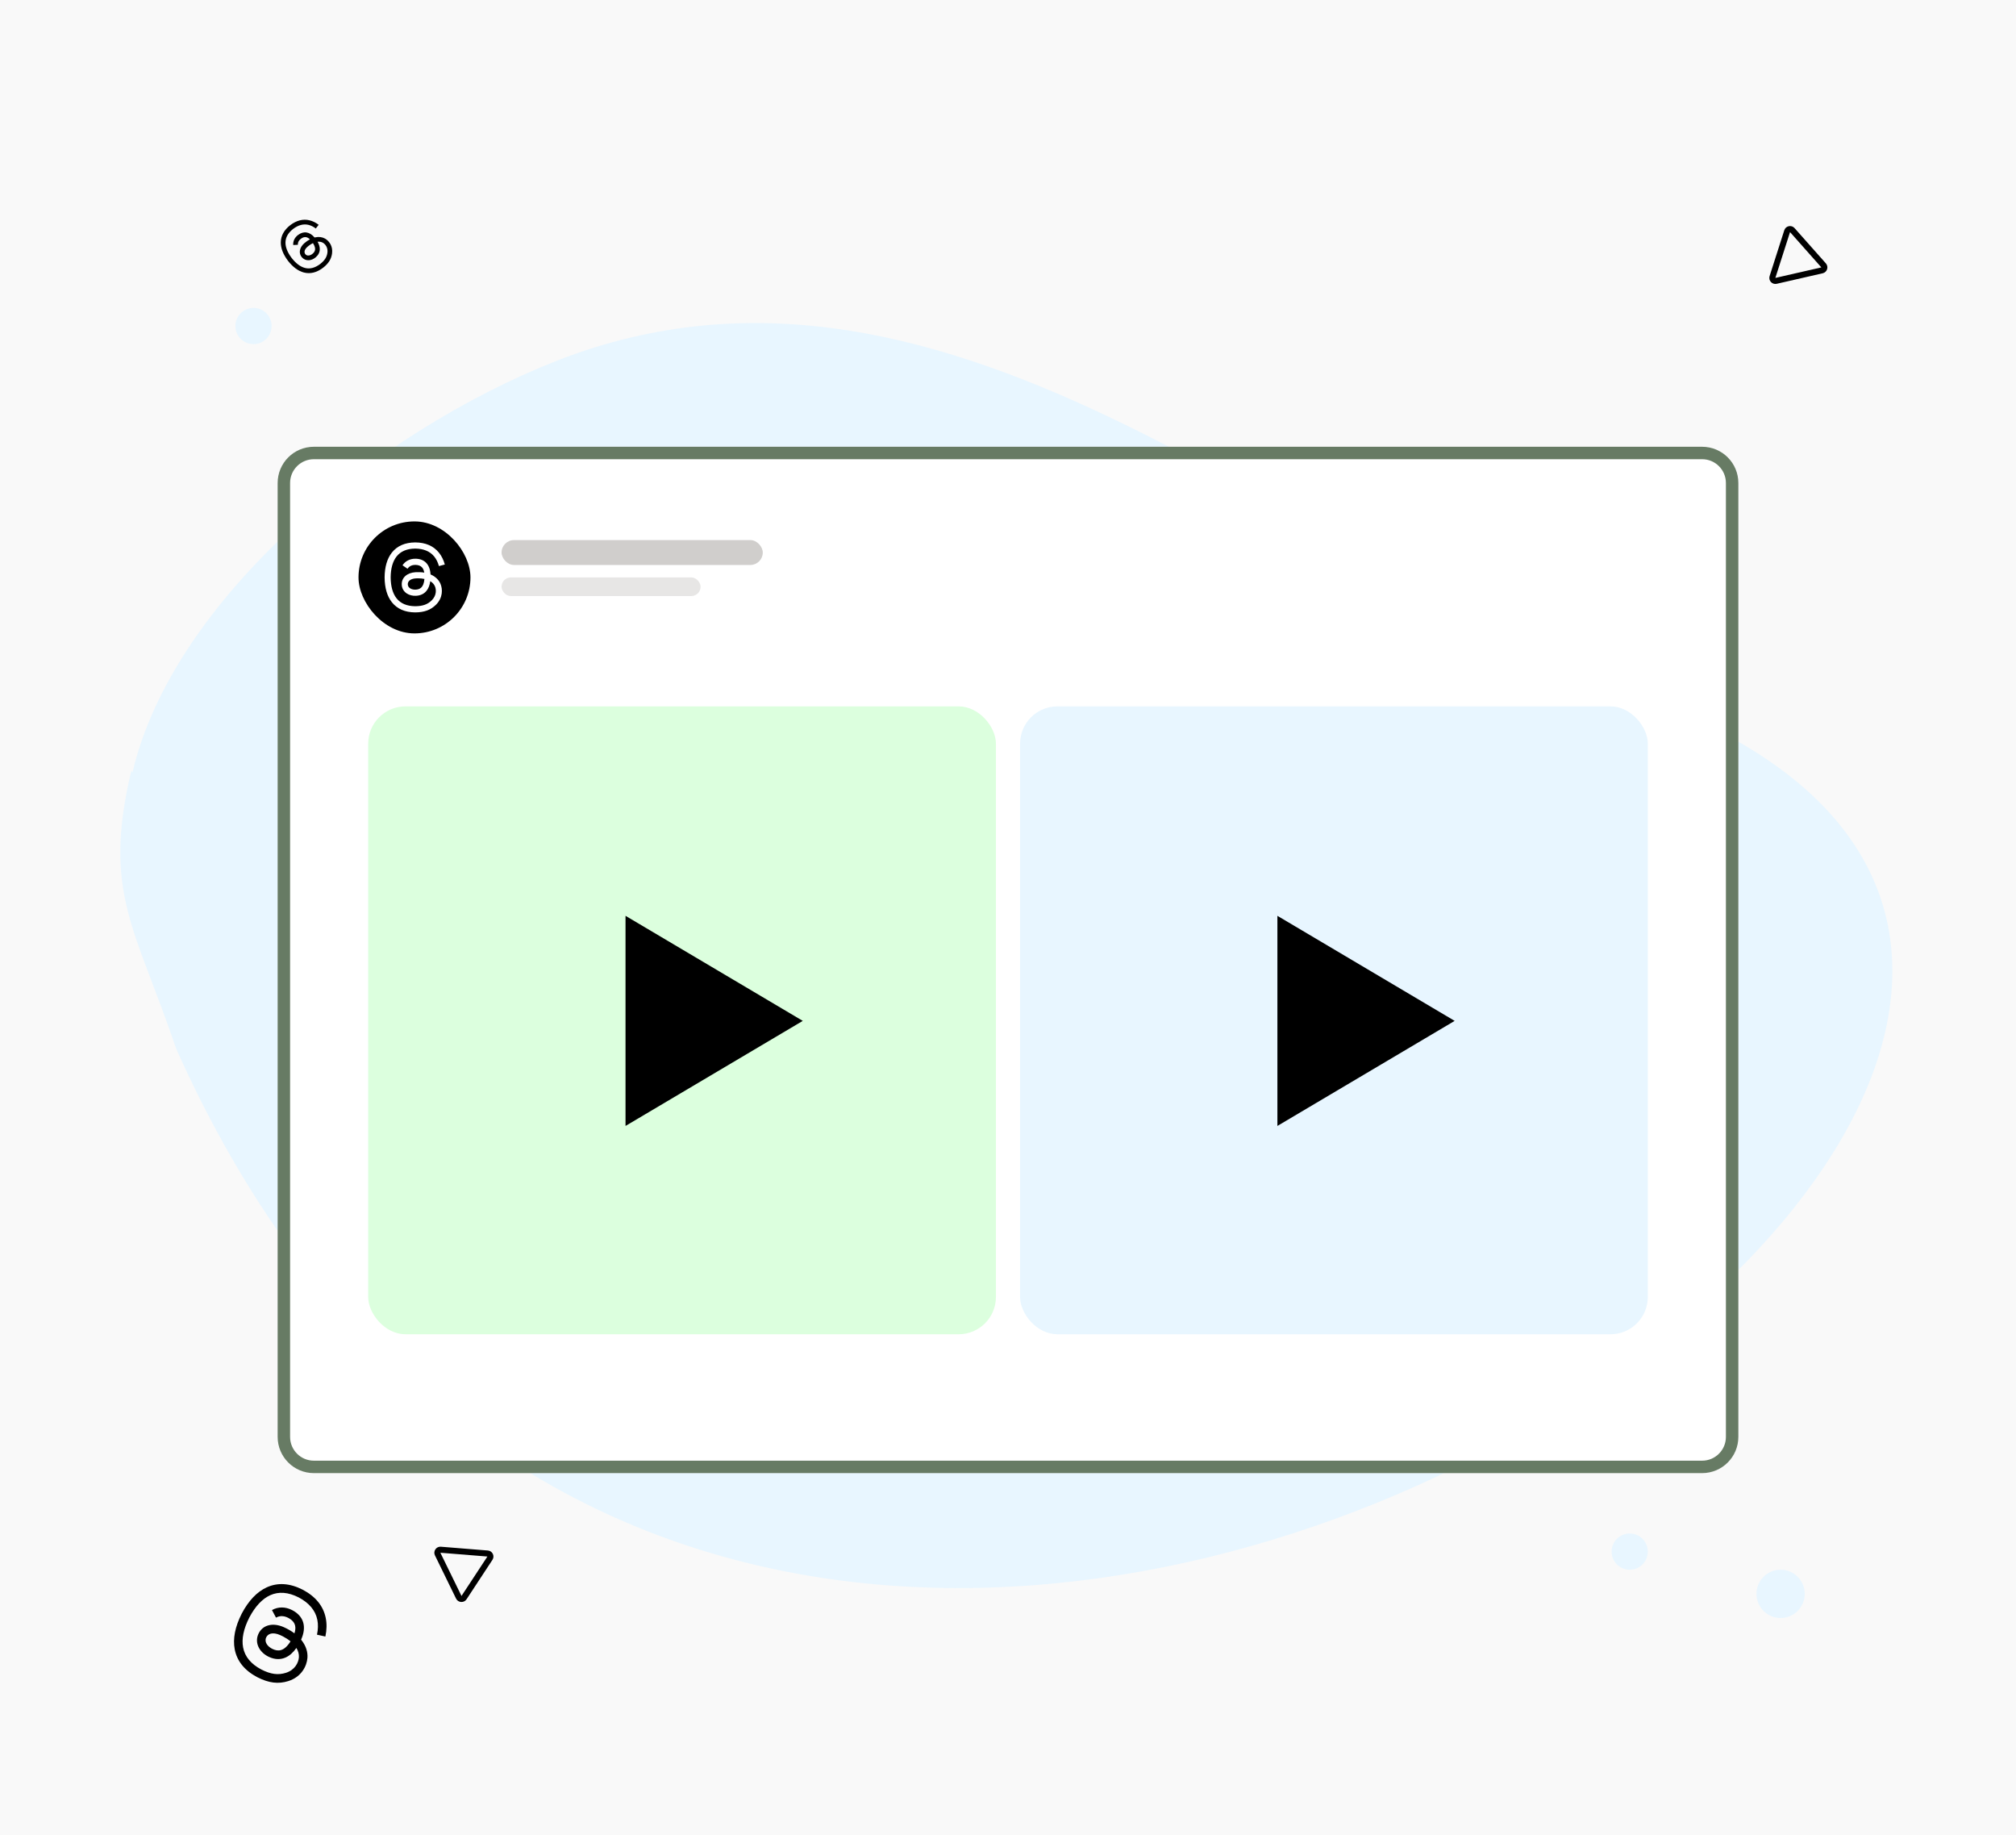
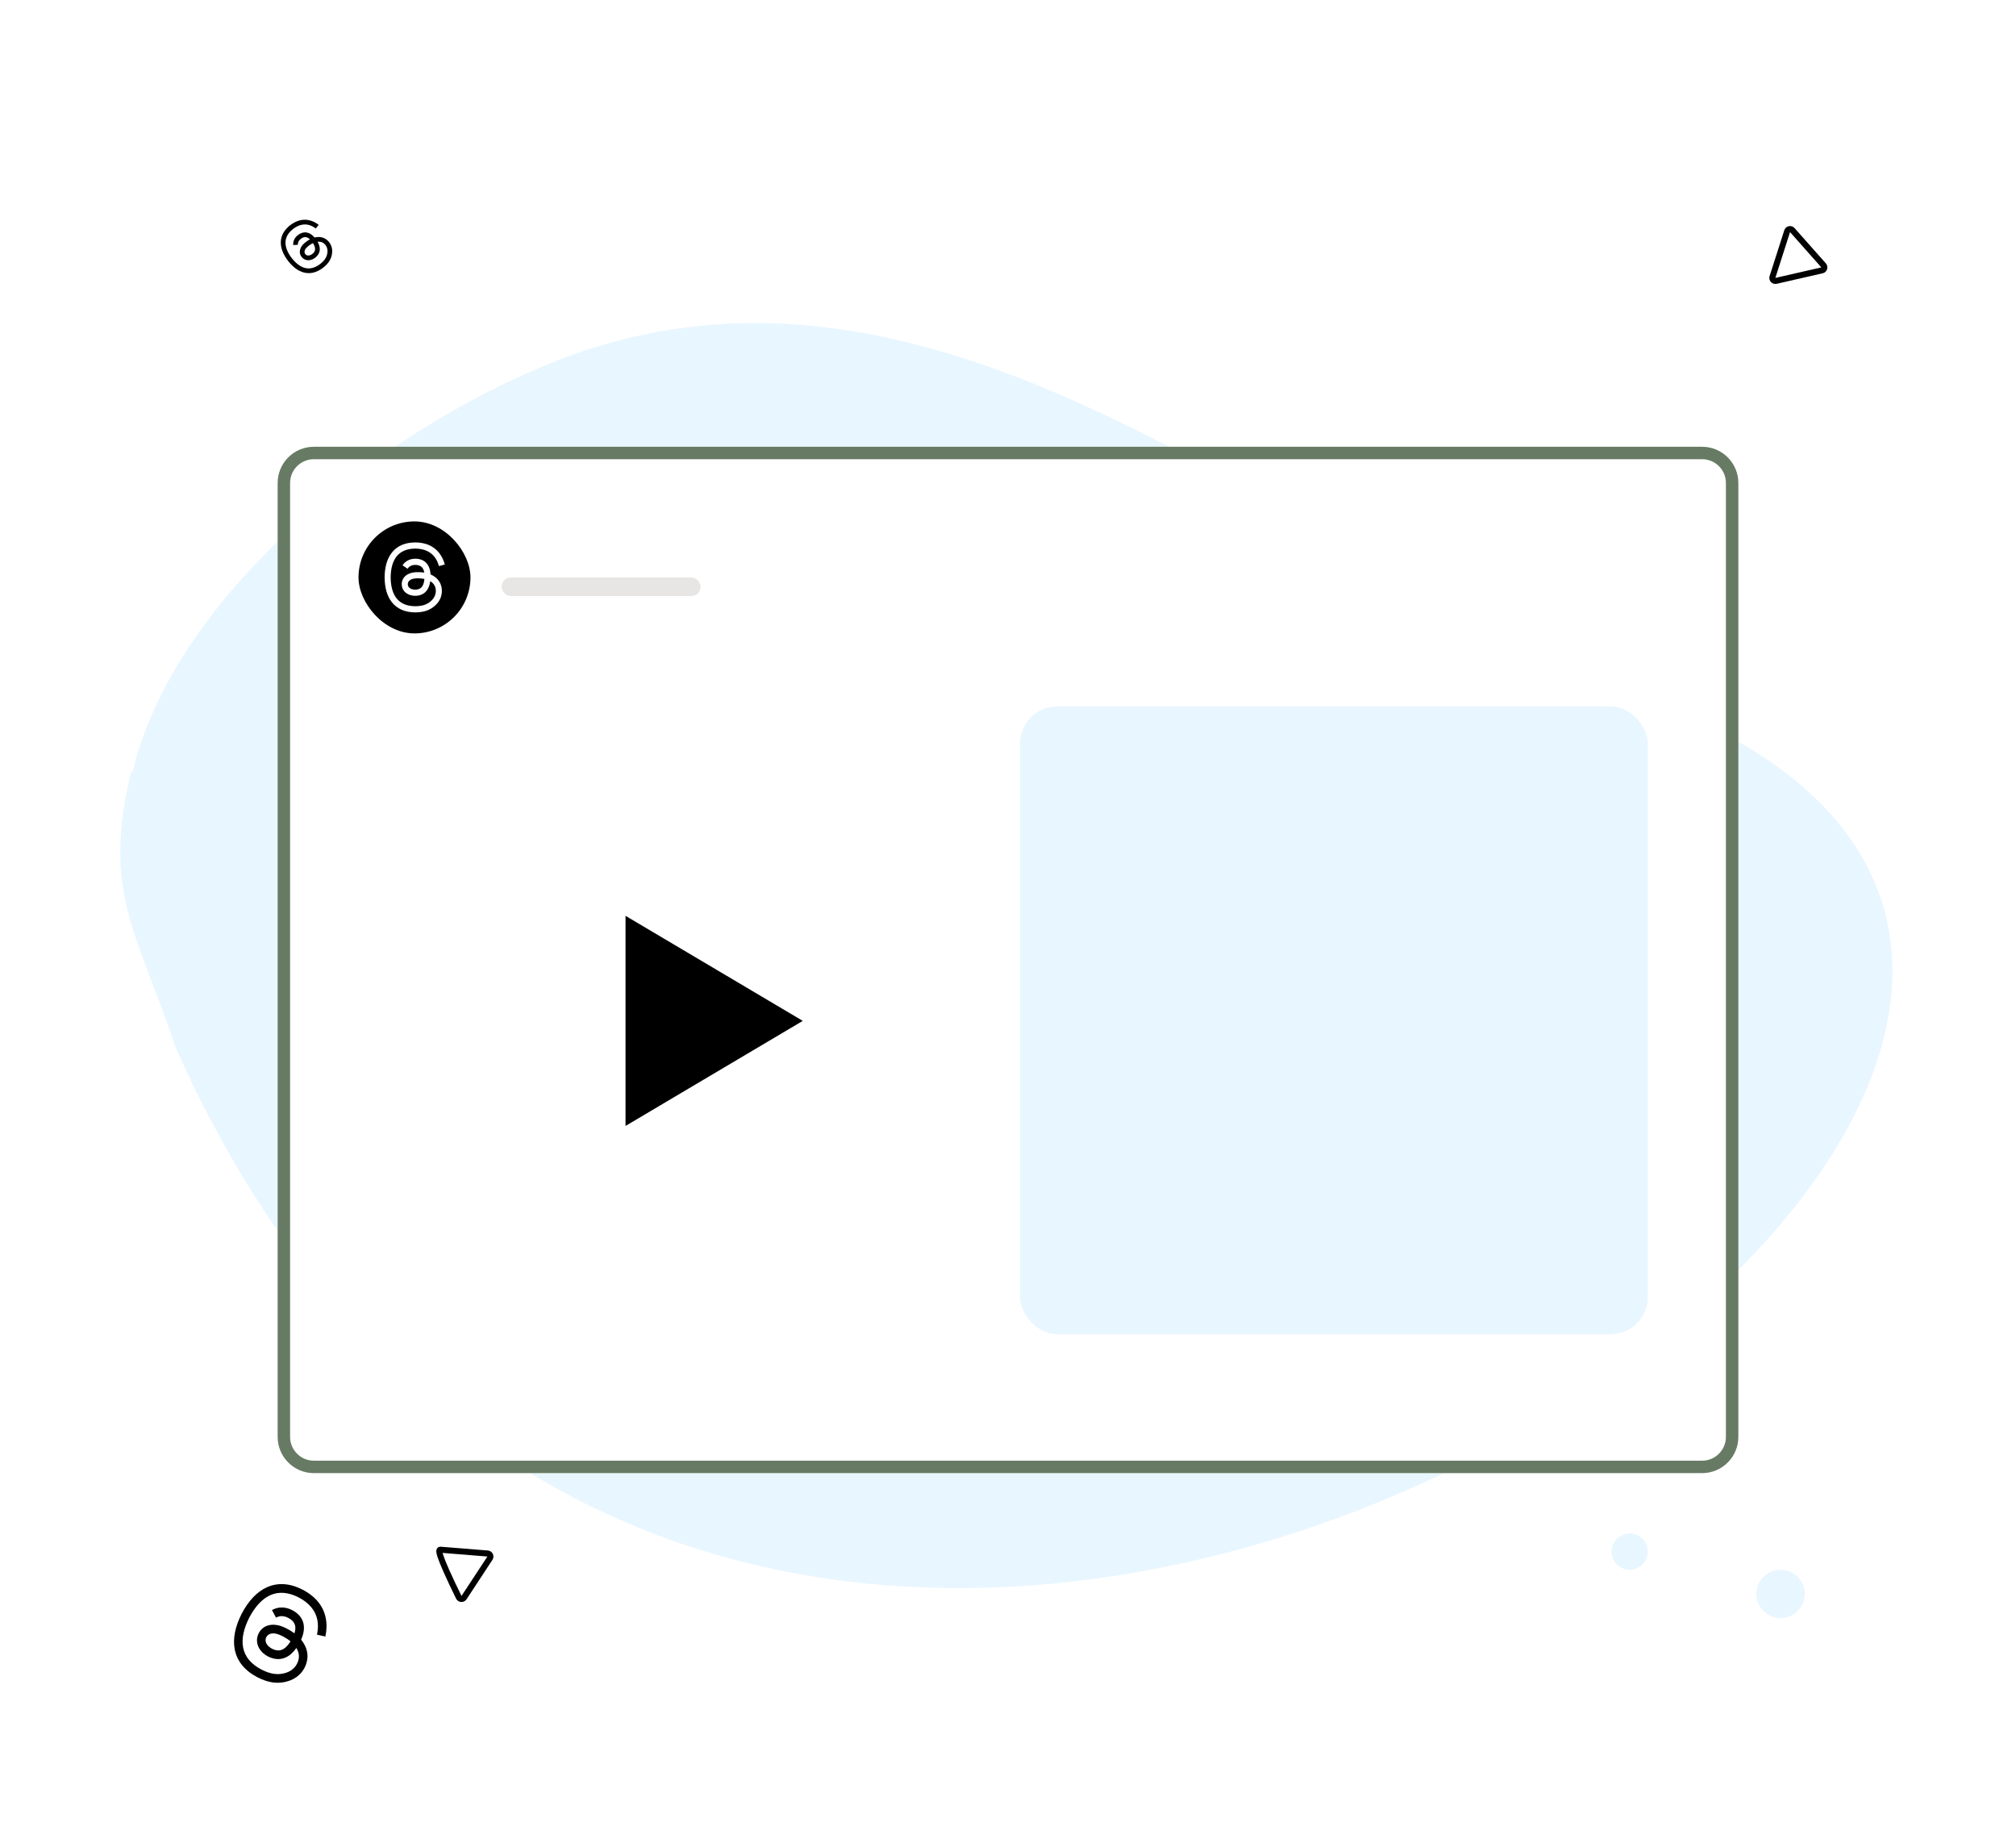
<svg xmlns="http://www.w3.org/2000/svg" width="334" height="304" viewBox="0 0 334 304" fill="none">
-   <rect width="334" height="304" fill="#F9F9F9" />
  <path fill-rule="evenodd" clip-rule="evenodd" d="M21.779 127.57C16.916 147.849 22.429 153.661 29.167 173.657C121.37 380.26 420.427 171.503 273.667 116.2C217.28 95.096 158.157 34.027 92.344 59.71C62.027 71.618 28.619 99.266 21.935 128.001L21.779 127.57Z" fill="#E8F6FF" />
  <rect x="46" y="74" width="242" height="170" rx="6" fill="white" />
  <path d="M47.03 80C47.03 77.255 49.255 75.03 52 75.03H282C284.745 75.03 286.97 77.255 286.97 80V138.674V238C286.97 240.745 284.745 242.97 282 242.97H52C49.255 242.97 47.03 240.745 47.03 238V138.674V80Z" stroke="#677B64" stroke-width="2.061" />
  <rect x="59.396" y="86.365" width="18.548" height="18.548" rx="9.274" fill="black" />
  <path d="M71.481 95.216C71.431 95.192 71.38 95.169 71.329 95.147C71.239 93.498 70.338 92.554 68.826 92.544C68.819 92.544 68.812 92.544 68.805 92.544C67.9 92.544 67.148 92.931 66.685 93.633L67.517 94.204C67.863 93.679 68.406 93.567 68.806 93.567C68.81 93.567 68.815 93.567 68.819 93.567C69.317 93.57 69.693 93.715 69.937 93.998C70.114 94.203 70.232 94.487 70.291 94.846C69.849 94.771 69.371 94.748 68.861 94.777C67.423 94.86 66.498 95.699 66.56 96.864C66.592 97.455 66.886 97.964 67.389 98.296C67.815 98.577 68.363 98.715 68.933 98.683C69.685 98.642 70.275 98.355 70.686 97.831C70.999 97.432 71.197 96.916 71.284 96.265C71.643 96.481 71.908 96.766 72.055 97.108C72.305 97.69 72.319 98.646 71.539 99.425C70.856 100.108 70.034 100.403 68.793 100.412C67.415 100.402 66.374 99.96 65.697 99.1C65.063 98.294 64.735 97.129 64.723 95.639C64.735 94.149 65.063 92.984 65.697 92.178C66.374 91.318 67.415 90.876 68.793 90.866C70.18 90.876 71.239 91.32 71.942 92.185C72.287 92.609 72.547 93.142 72.719 93.764L73.694 93.504C73.486 92.739 73.159 92.079 72.714 91.532C71.813 90.423 70.495 89.855 68.796 89.843H68.789C67.094 89.855 65.791 90.425 64.915 91.538C64.136 92.529 63.734 93.907 63.72 95.635L63.72 95.639L63.72 95.643C63.734 97.371 64.136 98.749 64.915 99.74C65.791 100.853 67.094 101.424 68.789 101.435H68.796C70.303 101.425 71.365 101.03 72.24 100.156C73.385 99.012 73.351 97.578 72.974 96.698C72.703 96.067 72.187 95.554 71.481 95.216ZM68.879 97.662C68.248 97.698 67.594 97.415 67.561 96.809C67.537 96.359 67.881 95.858 68.918 95.798C69.036 95.791 69.153 95.788 69.267 95.788C69.644 95.788 69.996 95.825 70.316 95.895C70.196 97.386 69.496 97.628 68.879 97.662Z" fill="white" />
-   <rect x="83.096" y="89.457" width="43.278" height="4.122" rx="2.061" fill="#D0CECC" />
  <rect opacity="0.5" x="83.096" y="95.639" width="32.974" height="3.091" rx="1.546" fill="#D0CECC" />
-   <rect x="61" y="117" width="104" height="104" rx="6.183" fill="#DCFFDE" />
  <path d="M133 169.093L103.633 186.495L103.633 151.692L133 169.093Z" fill="black" />
  <rect x="169" y="117" width="104" height="104" rx="6.183" fill="#E8F6FF" />
-   <path d="M241 169.093L211.633 186.495L211.633 151.692L241 169.093Z" fill="black" />
  <path d="M50.029 271.772C49.983 271.71 49.934 271.648 49.884 271.587C50.841 269.468 50.327 267.703 48.441 266.71C48.433 266.706 48.424 266.701 48.416 266.697C47.284 266.11 46.093 266.105 45.058 266.684L45.728 267.937C46.501 267.505 47.253 267.717 47.753 267.976C47.759 267.979 47.764 267.982 47.77 267.985C48.391 268.312 48.767 268.737 48.888 269.248C48.976 269.62 48.94 270.052 48.781 270.538C48.277 270.158 47.695 269.819 47.038 269.525C45.185 268.696 43.485 269.145 42.807 270.643C42.463 271.403 42.502 272.23 42.916 272.972C43.266 273.599 43.862 274.126 44.594 274.457C45.562 274.893 46.486 274.916 47.341 274.527C47.99 274.232 48.572 273.714 49.103 272.957C49.411 273.46 49.559 273.988 49.52 274.511C49.455 275.4 48.853 276.605 47.373 277.074C46.075 277.485 44.856 277.322 43.298 276.528C41.582 275.622 40.566 274.395 40.278 272.879C40.007 271.46 40.352 269.791 41.303 267.92C42.285 266.064 43.45 264.82 44.766 264.223C46.171 263.586 47.76 263.709 49.488 264.589C51.216 265.502 52.254 266.744 52.572 268.281C52.728 269.035 52.707 269.871 52.518 270.76L53.906 271.067C54.143 269.975 54.162 268.938 53.961 267.965C53.552 265.994 52.272 264.428 50.156 263.312L50.147 263.308C48.02 262.223 46.02 262.092 44.203 262.916C42.586 263.649 41.19 265.112 40.052 267.264L40.05 267.269L40.047 267.275C38.944 269.444 38.553 271.428 38.885 273.173C39.258 275.132 40.518 276.691 42.63 277.805L42.639 277.809C44.53 278.773 46.115 278.969 47.776 278.443C49.95 277.755 50.836 275.939 50.935 274.594C51.006 273.629 50.693 272.653 50.029 271.772ZM45.189 273.144C44.378 272.78 43.742 272.002 44.095 271.223C44.356 270.645 45.111 270.241 46.446 270.839C46.599 270.907 46.747 270.978 46.89 271.053C47.361 271.297 47.777 271.571 48.132 271.866C47.016 273.654 45.983 273.502 45.189 273.144Z" fill="black" />
  <path d="M52.244 39.311C52.202 39.32 52.161 39.33 52.119 39.34C51.294 38.376 50.304 38.221 49.377 38.922C49.372 38.925 49.368 38.928 49.364 38.931C48.812 39.354 48.533 39.941 48.579 40.586L49.353 40.546C49.319 40.064 49.598 39.742 49.842 39.555C49.845 39.553 49.848 39.551 49.85 39.549C50.156 39.318 50.453 39.231 50.733 39.289C50.937 39.332 51.142 39.45 51.345 39.642C51.041 39.802 50.739 40.011 50.441 40.267C49.602 40.99 49.43 41.933 50.012 42.615C50.308 42.961 50.725 43.134 51.187 43.102C51.578 43.074 51.977 42.902 52.309 42.617C52.749 42.24 52.975 41.79 52.981 41.277C52.985 40.888 52.865 40.481 52.614 40.043C52.934 40.008 53.229 40.057 53.478 40.197C53.902 40.436 54.358 41.012 54.246 41.852C54.148 42.587 53.785 43.151 53.032 43.737C52.187 44.374 51.345 44.591 50.53 44.382C49.767 44.187 49.023 43.63 48.319 42.726C47.63 41.812 47.286 40.948 47.297 40.16C47.308 39.319 47.737 38.563 48.572 37.913C49.423 37.272 50.277 37.047 51.11 37.246C51.518 37.344 51.926 37.548 52.321 37.848L52.794 37.233C52.31 36.864 51.802 36.614 51.276 36.488C50.208 36.232 49.138 36.502 48.096 37.288L48.092 37.291C47.064 38.09 46.535 39.047 46.521 40.135C46.508 41.103 46.907 42.132 47.706 43.192L47.708 43.195L47.71 43.197C48.525 44.245 49.414 44.898 50.352 45.138C51.406 45.408 52.468 45.147 53.507 44.362L53.512 44.359C54.426 43.649 54.89 42.912 55.015 41.97C55.179 40.737 54.488 39.879 53.847 39.518C53.387 39.26 52.833 39.188 52.244 39.311ZM51.8 42.019C51.432 42.335 50.9 42.468 50.597 42.114C50.373 41.851 50.348 41.385 50.952 40.864C51.022 40.804 51.091 40.748 51.161 40.694C51.391 40.519 51.623 40.376 51.85 40.27C52.474 41.235 52.16 41.71 51.8 42.019Z" fill="black" />
  <path d="M302.125 43.957C302.377 44.242 302.233 44.692 301.863 44.777L294.243 46.52C293.866 46.606 293.537 46.249 293.656 45.88L296.087 38.291C296.205 37.922 296.68 37.822 296.937 38.111L302.125 43.957Z" stroke="black" />
-   <path d="M80.791 257.317C81.169 257.348 81.377 257.773 81.168 258.09L76.876 264.622C76.663 264.946 76.179 264.915 76.009 264.567L72.51 257.407C72.34 257.059 72.614 256.658 73 256.689L80.791 257.317Z" stroke="black" />
-   <circle cx="42" cy="54" r="3" fill="#E8F6FF" />
+   <path d="M80.791 257.317C81.169 257.348 81.377 257.773 81.168 258.09L76.876 264.622C76.663 264.946 76.179 264.915 76.009 264.567C72.34 257.059 72.614 256.658 73 256.689L80.791 257.317Z" stroke="black" />
  <circle cx="270" cy="257" r="3" fill="#E8F6FF" />
  <circle cx="295" cy="264" r="4" fill="#E8F6FF" />
</svg>